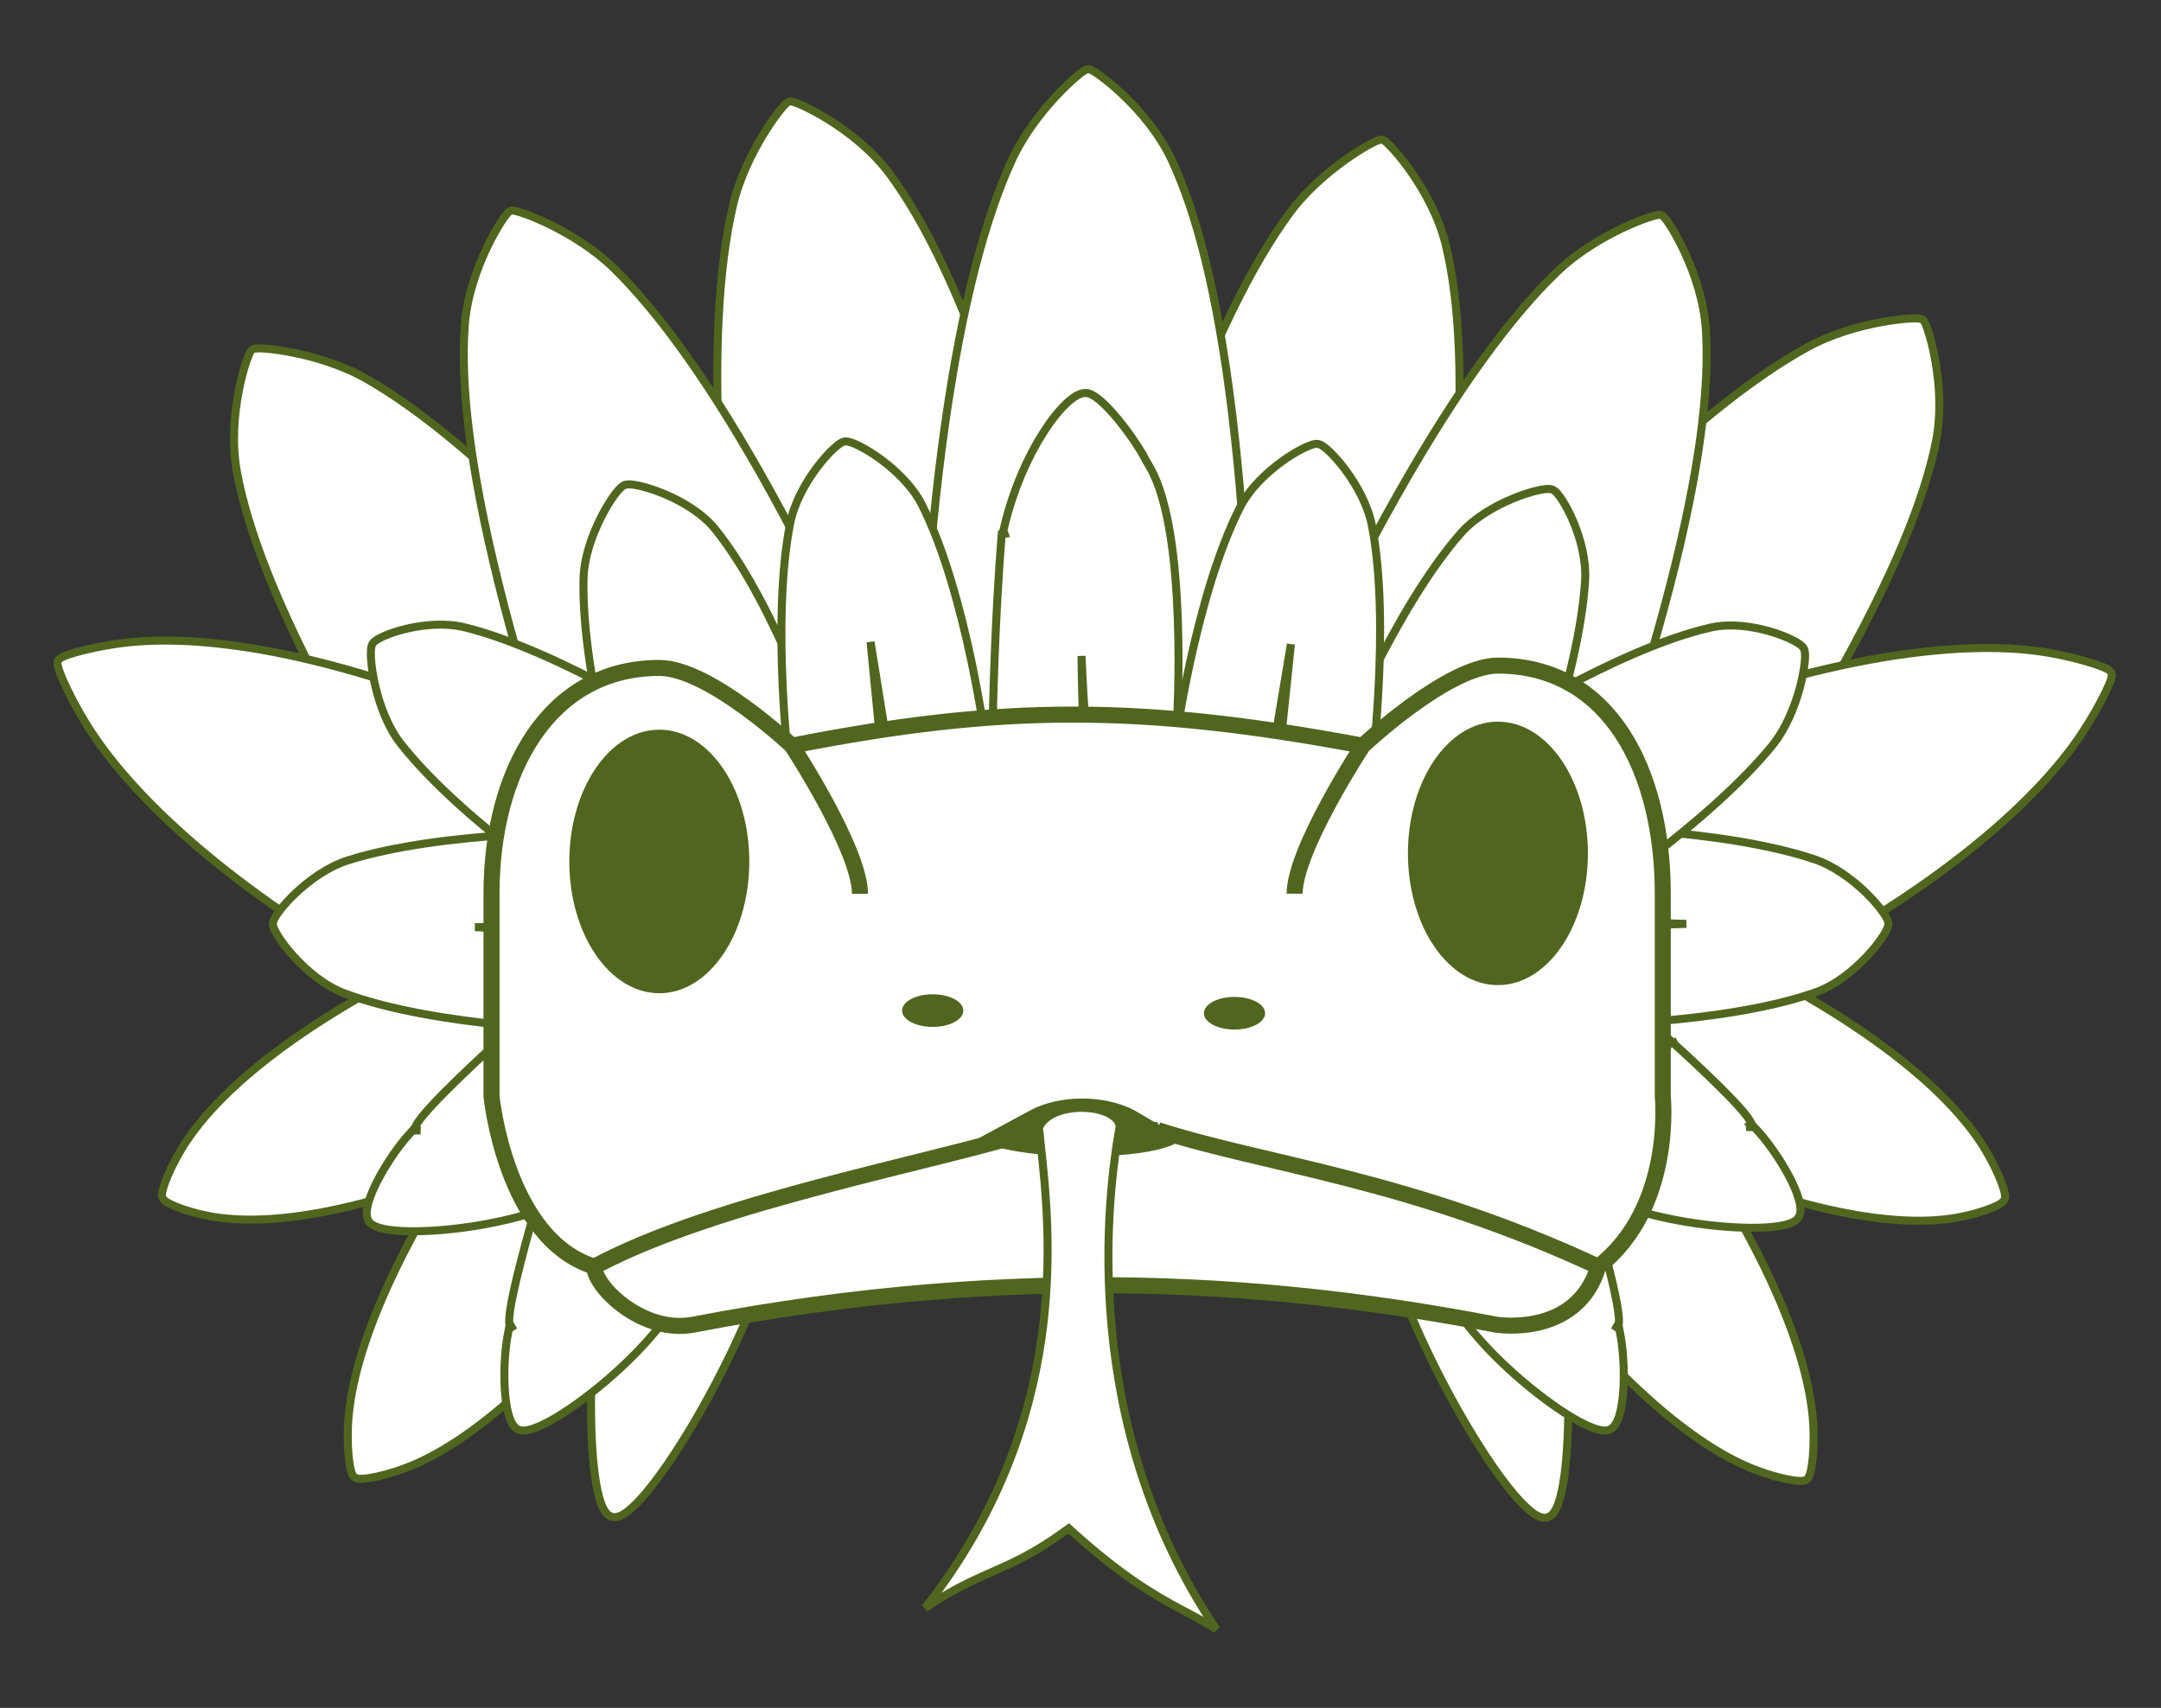
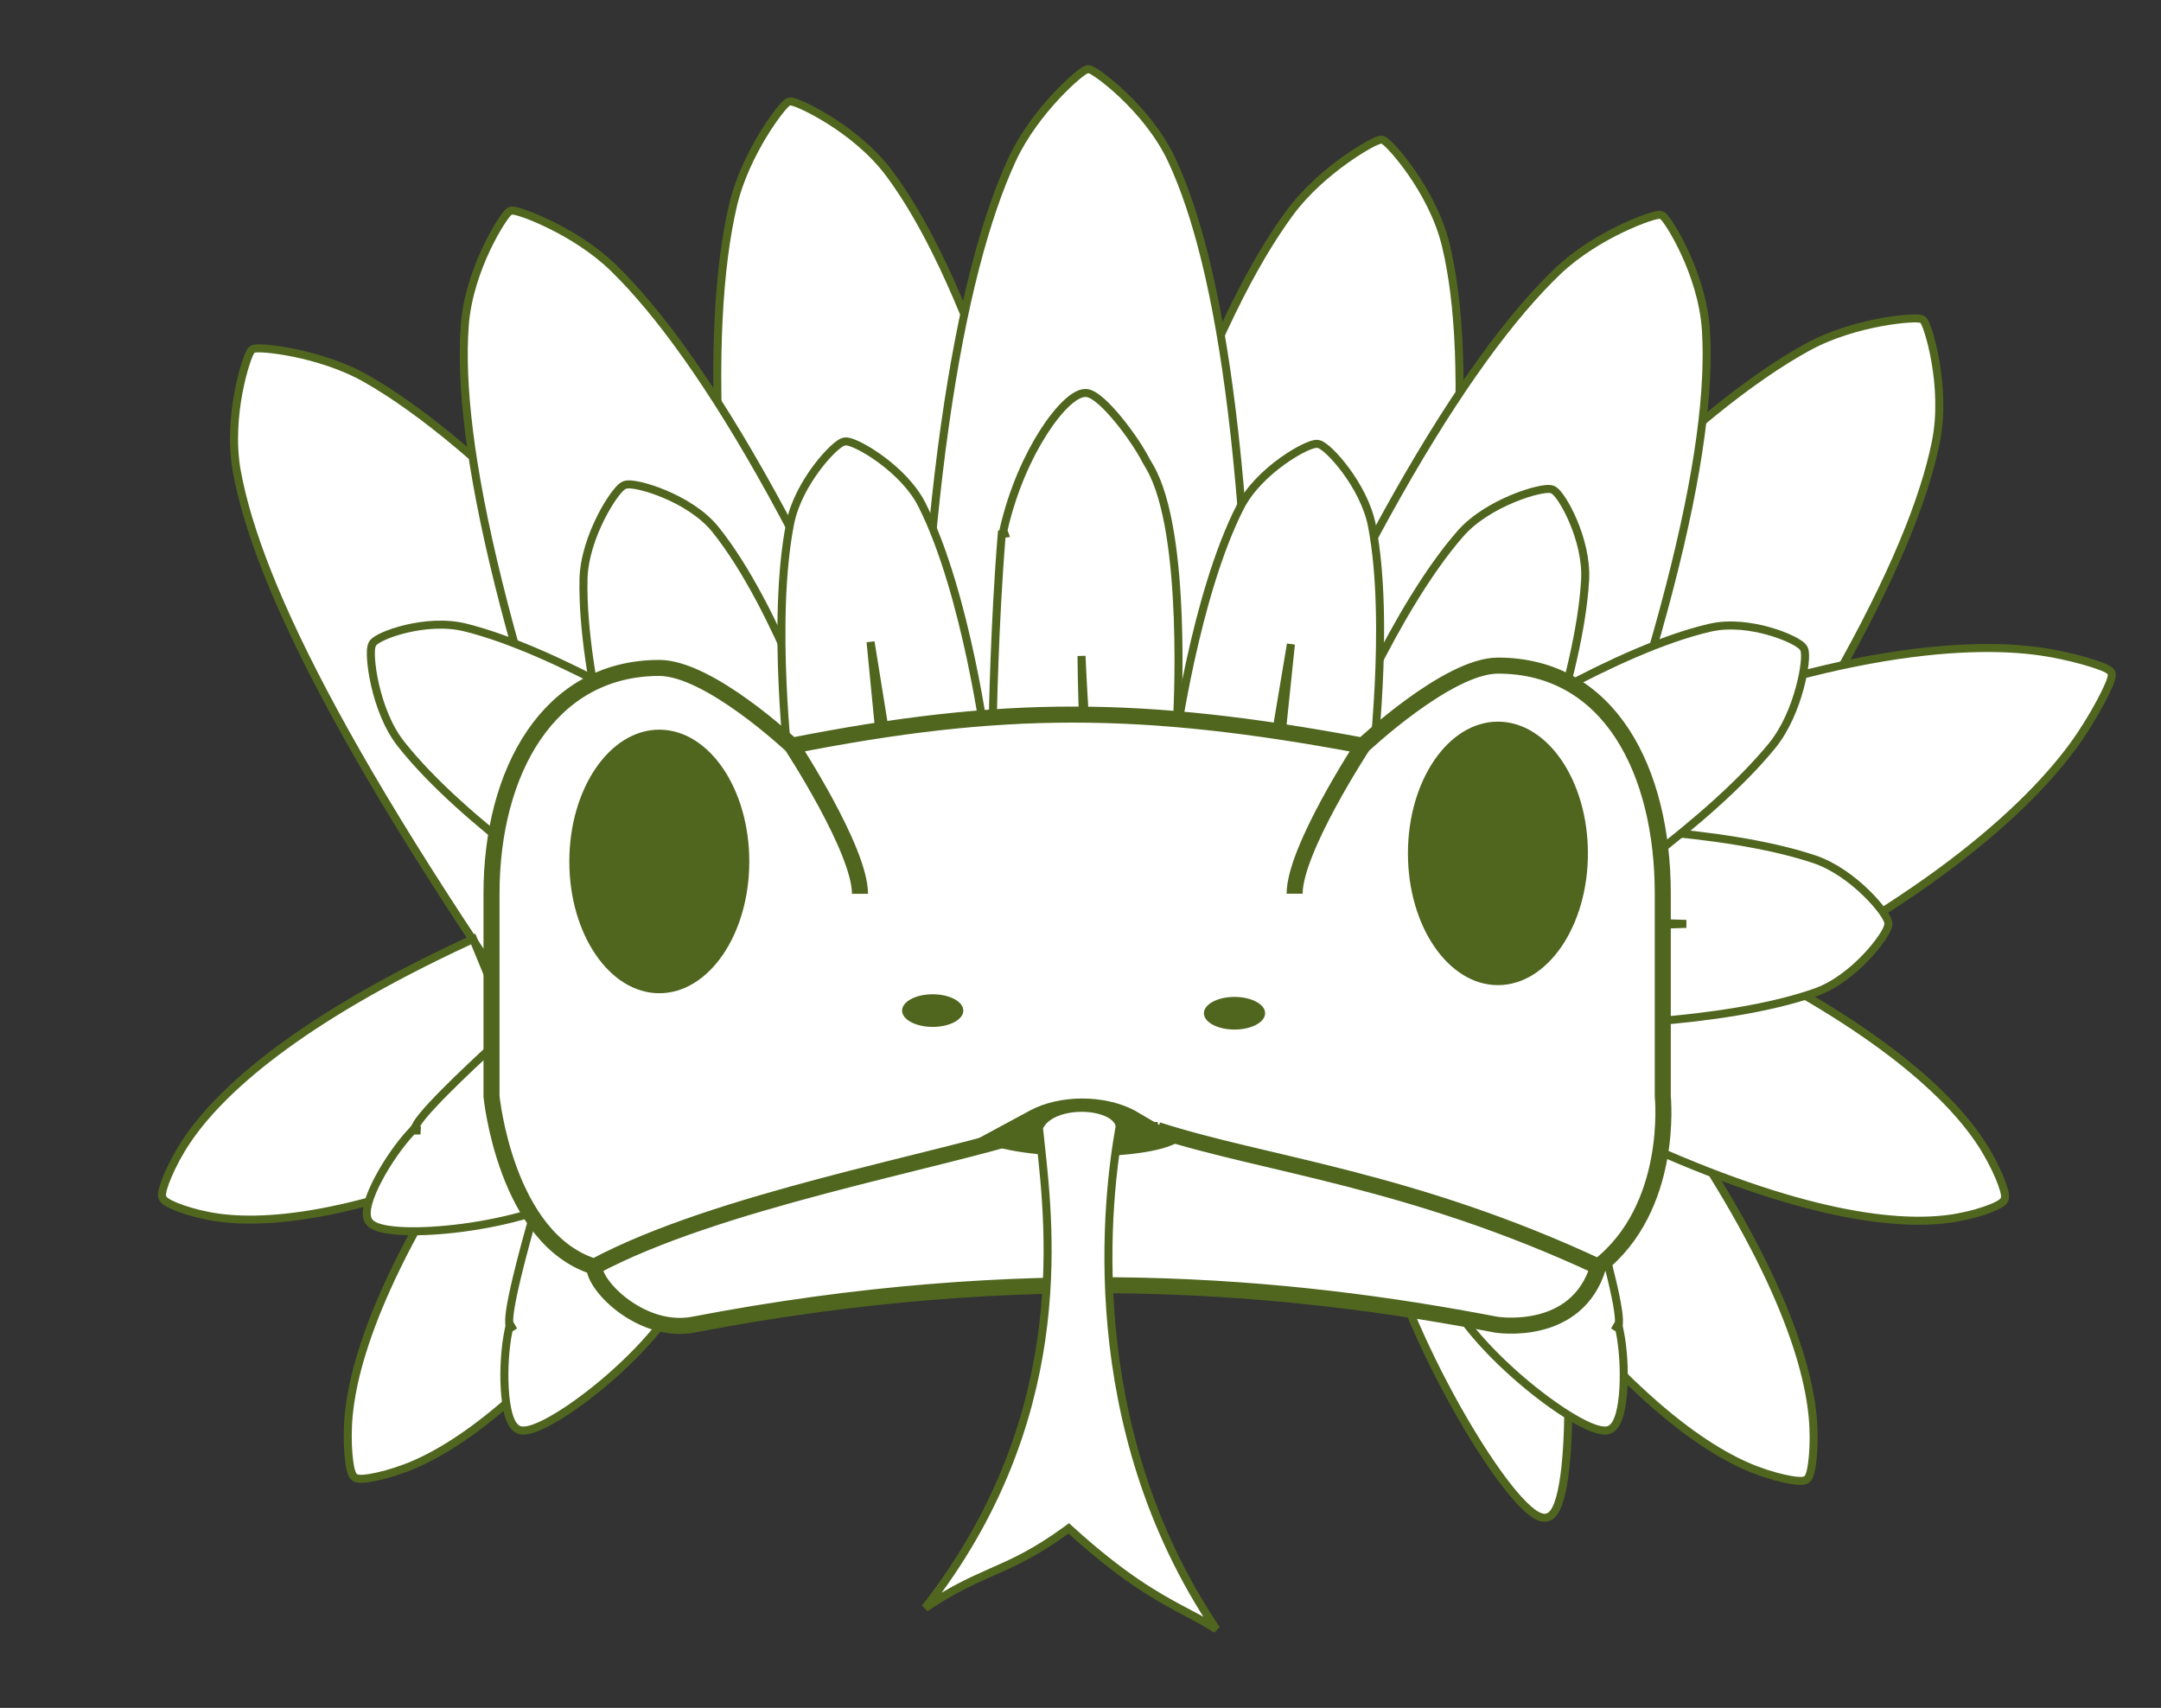
<svg xmlns="http://www.w3.org/2000/svg" width="539" height="426" viewBox="0 0 539 426" fill="none">
  <rect x="0" y="0" width="539" height="426" fill="#333333" stroke="none" />
  <path d="M237.351 230.38L219.584 137.04L239.309 229.973L239.516 230.947L240.492 230.751L278.731 223.054L279.705 222.858L279.509 221.884C258.365 116.833 239.104 66.519 221.866 43.333C217.553 37.533 211.699 32.999 206.827 29.948C204.387 28.419 202.177 27.252 200.504 26.476C199.669 26.089 198.958 25.794 198.412 25.599C198.14 25.503 197.894 25.425 197.685 25.375C197.581 25.349 197.47 25.327 197.361 25.314C197.271 25.303 197.1 25.287 196.911 25.325C196.707 25.366 196.548 25.457 196.466 25.508C196.368 25.569 196.276 25.639 196.194 25.707C196.03 25.843 195.849 26.019 195.658 26.219C195.274 26.623 194.798 27.185 194.258 27.876C193.176 29.262 191.807 31.215 190.376 33.563C187.521 38.252 184.385 44.582 182.835 51.19C175.671 81.736 177.169 141.006 196.795 238.519L196.994 239.506L197.981 239.307L236.571 231.54L237.535 231.346L237.351 230.38Z" fill="white" stroke="#50661F" stroke-width="2" />
  <path d="M185.502 256.468L129.261 179.885L183.87 257.624L184.443 258.439L183.634 259.02L151.954 281.776L151.147 282.356L150.567 281.549C88.051 194.517 64.332 146.145 59.096 117.732C57.786 110.623 58.454 103.249 59.538 97.604C60.081 94.776 60.732 92.362 61.303 90.609C61.588 89.734 61.857 89.012 62.086 88.48C62.2 88.216 62.312 87.982 62.417 87.795C62.469 87.701 62.528 87.605 62.593 87.516C62.646 87.443 62.751 87.307 62.907 87.195C63.077 87.073 63.251 87.019 63.345 86.994C63.456 86.963 63.57 86.944 63.675 86.93C63.887 86.903 64.139 86.89 64.416 86.886C64.972 86.88 65.709 86.914 66.582 86.99C68.334 87.141 70.697 87.469 73.39 88.021C78.768 89.124 85.539 91.139 91.433 94.505C118.677 110.065 161.054 151.53 219.084 232.317L219.671 233.135L218.854 233.722L186.883 256.687L186.084 257.26L185.502 256.468Z" fill="white" stroke="#50661F" stroke-width="2" />
  <path d="M149.206 285.645L148.462 285.087L148.42 285.055L147.666 284.489L128.423 270.034L127.629 269.437L127.049 270.244C97.463 311.366 88.55 337.345 87.007 352.693C86.647 356.268 86.674 359.874 86.909 362.686C87.026 364.09 87.197 365.318 87.405 366.257C87.508 366.724 87.627 367.147 87.764 367.493C87.88 367.787 88.079 368.215 88.437 368.484C88.794 368.752 89.25 368.817 89.558 368.843C89.921 368.873 90.35 368.863 90.817 368.825C91.755 368.748 92.952 368.548 94.298 368.244C96.993 367.634 100.369 366.584 103.6 365.167C117.472 359.085 139.079 342.645 168.665 301.521L169.253 300.704L168.449 300.1L149.206 285.645Z" fill="white" stroke="#50661F" stroke-width="2" />
  <path d="M203.301 247.307L168.164 159.027L201.43 248.015L201.779 248.948L200.85 249.306L164.459 263.348L163.533 263.706L163.175 262.779C124.598 162.805 113.828 110.018 115.919 81.203C116.442 73.993 118.946 67.025 121.417 61.835C122.655 59.235 123.893 57.063 124.887 55.511C125.383 54.736 125.825 54.105 126.181 53.648C126.358 53.42 126.525 53.223 126.674 53.068C126.748 52.99 126.829 52.912 126.914 52.842C126.984 52.785 127.12 52.68 127.299 52.61C127.494 52.535 127.677 52.527 127.773 52.526C127.889 52.525 128.004 52.534 128.109 52.548C128.321 52.575 128.569 52.626 128.837 52.692C129.377 52.826 130.081 53.044 130.908 53.337C132.565 53.926 134.769 54.837 137.236 56.051C142.163 58.473 148.208 62.129 153.064 66.871C175.51 88.791 206.075 139.595 241.884 232.394L242.246 233.333L241.307 233.695L204.582 247.866L203.665 248.22L203.301 247.307Z" fill="white" stroke="#50661F" stroke-width="2" />
-   <path d="M134.807 224.352L109.163 211.383L135.057 223.758L135.955 224.187L136.36 223.277L149.812 193.086L150.217 192.178L149.325 191.74C92.88 163.983 55.084 158.367 33.966 160.046C29.546 160.397 24.928 161.22 21.358 162.075C19.574 162.502 18.033 162.941 16.899 163.339C16.335 163.537 15.849 163.733 15.476 163.921C15.291 164.015 15.11 164.119 14.955 164.233C14.827 164.327 14.597 164.513 14.462 164.806C14.324 165.106 14.333 165.415 14.344 165.579C14.358 165.778 14.397 165.991 14.446 166.2C14.546 166.621 14.713 167.139 14.929 167.72C15.363 168.889 16.029 170.414 16.862 172.127C18.527 175.556 20.888 179.81 23.462 183.599C35.76 201.708 64.073 228.602 120.519 256.359L121.422 256.804L121.832 255.884L135.284 225.693L135.684 224.796L134.807 224.352Z" fill="white" stroke="#50661F" stroke-width="2" />
-   <path d="M174.616 301.829L174.119 301.658L173.687 301.509L173.177 301.333L155.192 295.128L154.253 294.804L153.985 295.76C149.712 311.062 147.666 330.95 147.433 347.259C147.316 355.415 147.653 362.715 148.402 368.128C148.776 370.828 149.258 373.105 149.859 374.798C150.159 375.643 150.504 376.386 150.908 376.973C151.307 377.553 151.824 378.066 152.488 378.295C153.15 378.524 153.835 378.426 154.457 378.2C155.086 377.972 155.747 377.577 156.424 377.07C157.78 376.054 159.337 374.482 161.02 372.492C164.395 368.503 168.39 362.698 172.449 355.902C180.565 342.314 189.009 324.634 193.282 309.332L193.553 308.363L192.602 308.034L174.616 301.829Z" fill="white" stroke="#50661F" stroke-width="2" />
  <path d="M128.302 259.157L127.948 258.297L127.928 258.25L127.568 257.377L118.393 235.125L118.014 234.207L117.113 234.624C74.064 254.559 54.872 272.191 46.584 284.535C44.654 287.41 43.026 290.51 41.934 293.036C41.388 294.297 40.967 295.437 40.708 296.348C40.58 296.801 40.484 297.223 40.438 297.589C40.399 297.904 40.37 298.36 40.533 298.756C40.696 299.152 41.03 299.437 41.274 299.619C41.557 299.831 41.913 300.043 42.314 300.251C43.119 300.668 44.194 301.114 45.437 301.546C47.928 302.412 51.178 303.253 54.479 303.704C68.653 305.644 93.899 302.699 136.948 282.763L137.862 282.34L137.478 281.409L128.302 259.157Z" fill="white" stroke="#50661F" stroke-width="2" />
  <path d="M391.673 284.816L390.928 285.372L390.885 285.404L390.13 285.967L370.834 300.349L370.038 300.943L370.615 301.751C400.056 342.983 421.606 359.505 435.46 365.641C438.687 367.07 442.06 368.133 444.754 368.753C446.1 369.062 447.297 369.267 448.237 369.347C448.704 369.387 449.133 369.399 449.498 369.37C449.807 369.346 450.267 369.281 450.626 369.014C450.983 368.747 451.182 368.323 451.299 368.03C451.437 367.686 451.557 367.265 451.662 366.799C451.873 365.862 452.048 364.635 452.171 363.232C452.415 360.423 452.455 356.818 452.108 353.242C450.619 337.894 441.801 311.884 412.36 270.652L411.775 269.833L410.968 270.435L391.673 284.816Z" fill="white" stroke="#50661F" stroke-width="2" />
  <path d="M353.873 246.736L411.52 171.206L355.483 247.922L354.896 248.726L355.694 249.322L386.948 272.66L387.744 273.254L388.338 272.458C452.452 186.596 477.062 138.671 482.822 110.36C484.263 103.276 483.731 95.891 482.752 90.227C482.261 87.389 481.655 84.964 481.116 83.201C480.848 82.321 480.592 81.594 480.372 81.058C480.263 80.791 480.156 80.556 480.055 80.366C480.004 80.272 479.947 80.174 479.884 80.085C479.832 80.01 479.73 79.872 479.576 79.757C479.408 79.632 479.235 79.575 479.142 79.548C479.031 79.516 478.918 79.494 478.812 79.478C478.601 79.447 478.349 79.429 478.073 79.421C477.517 79.405 476.78 79.424 475.905 79.484C474.15 79.604 471.782 79.887 469.079 80.39C463.682 81.393 456.874 83.283 450.92 86.539C423.392 101.593 380.256 142.268 320.743 221.968L320.141 222.775L320.948 223.377L352.489 246.929L353.276 247.517L353.873 246.736Z" fill="white" stroke="#50661F" stroke-width="2" />
  <path d="M301.408 239.331L321.733 146.514L303.369 239.725L303.176 240.703L304.152 240.905L342.34 248.848L343.313 249.05L343.515 248.077C365.335 143.164 367.384 89.328 360.639 61.235C358.952 54.207 355.349 47.738 352.067 43.019C350.424 40.654 348.849 38.713 347.616 37.342C347.001 36.658 346.462 36.107 346.036 35.714C345.824 35.519 345.628 35.351 345.456 35.222C345.37 35.158 345.277 35.093 345.182 35.038C345.103 34.993 344.953 34.911 344.764 34.872C344.56 34.83 344.378 34.851 344.283 34.866C344.169 34.883 344.057 34.912 343.955 34.942C343.75 35.003 343.514 35.093 343.26 35.203C342.749 35.423 342.09 35.752 341.322 36.176C339.783 37.026 337.756 38.284 335.518 39.881C331.051 43.072 325.68 47.661 321.659 53.129C303.073 78.406 281.169 133.501 260.915 230.885L260.71 231.871L261.696 232.076L300.235 240.091L301.198 240.291L301.408 239.331Z" fill="white" stroke="#50661F" stroke-width="2" />
  <path d="M365.441 301.471L364.944 301.642L364.512 301.79L364.002 301.966L346.009 308.149L345.069 308.472L345.335 309.429C349.592 324.736 358.017 342.426 366.119 356.024C370.17 362.825 374.16 368.635 377.531 372.629C379.212 374.621 380.769 376.196 382.125 377.215C382.803 377.724 383.465 378.12 384.096 378.35C384.721 378.578 385.408 378.676 386.072 378.448C386.735 378.22 387.25 377.709 387.648 377.132C388.051 376.548 388.395 375.808 388.696 374.964C389.298 373.274 389.783 370.999 390.16 368.3C390.915 362.889 391.26 355.59 391.152 347.434C390.937 331.126 388.913 311.237 384.656 295.93L384.387 294.96L383.435 295.288L365.441 301.471Z" fill="white" stroke="#50661F" stroke-width="2" />
  <path d="M403.916 221.797L430.376 210.443L404.17 222.392L403.263 222.806L403.634 223.73L415.963 254.446L416.333 255.368L417.241 254.966C474.678 229.551 503.971 203.844 516.933 186.253C519.647 182.571 522.158 178.419 523.946 175.063C524.84 173.385 525.562 171.89 526.04 170.739C526.278 170.166 526.465 169.656 526.582 169.239C526.639 169.032 526.687 168.822 526.71 168.624C526.729 168.461 526.752 168.158 526.636 167.857C526.517 167.55 526.293 167.35 526.17 167.25C526.019 167.127 525.843 167.015 525.662 166.913C525.298 166.709 524.82 166.492 524.265 166.271C523.147 165.826 521.623 165.325 519.855 164.826C516.315 163.827 511.726 162.818 507.323 162.285C486.283 159.742 448.303 163.8 390.865 189.215L389.944 189.622L390.319 190.556L402.648 221.272L403.014 222.184L403.916 221.797Z" fill="white" stroke="#50661F" stroke-width="2" />
  <path d="M336.398 247.579L372.448 159.667L338.262 248.306L337.903 249.235L338.829 249.603L375.072 264.022L375.995 264.389L376.362 263.466C415.973 163.898 427.29 111.225 425.498 82.389C425.05 75.175 422.618 68.181 420.201 62.966C418.99 60.353 417.775 58.169 416.797 56.606C416.309 55.825 415.873 55.19 415.522 54.729C415.347 54.5 415.183 54.301 415.035 54.144C414.962 54.066 414.881 53.987 414.797 53.916C414.728 53.858 414.593 53.752 414.414 53.681C414.22 53.603 414.038 53.593 413.941 53.591C413.826 53.589 413.711 53.597 413.605 53.609C413.393 53.634 413.145 53.682 412.876 53.746C412.334 53.875 411.628 54.085 410.799 54.37C409.136 54.941 406.922 55.83 404.442 57.017C399.491 59.388 393.408 62.981 388.504 67.673C365.831 89.36 334.741 139.844 297.973 232.267L297.601 233.202L298.536 233.574L335.112 248.125L336.026 248.488L336.398 247.579Z" fill="white" stroke="#50661F" stroke-width="2" />
  <path d="M413.169 257.22L412.81 258.077L412.789 258.125L412.425 258.995L403.114 281.181L402.73 282.096L403.628 282.52C446.56 302.752 471.792 305.875 485.982 304.033C489.288 303.605 492.545 302.787 495.042 301.938C496.289 301.514 497.367 301.075 498.176 300.663C498.578 300.458 498.937 300.248 499.222 300.037C499.469 299.856 499.806 299.571 499.972 299.175C500.138 298.781 500.111 298.327 500.074 298.013C500.03 297.649 499.937 297.227 499.812 296.774C499.559 295.862 499.145 294.721 498.607 293.457C497.53 290.924 495.922 287.815 494.009 284.928C485.797 272.531 466.712 254.768 423.78 234.535L422.869 234.106L422.479 235.035L413.169 257.22Z" fill="white" stroke="#50661F" stroke-width="2" />
  <path d="M269.795 226.264L271.175 131.259L271.795 226.259L271.801 227.255L272.797 227.259L311.803 227.415L312.796 227.419L312.8 226.426C313.229 119.269 304.487 66.108 292.267 39.928C289.21 33.378 284.388 27.759 280.23 23.79C278.147 21.801 276.217 20.213 274.735 19.116C273.995 18.569 273.358 18.137 272.862 17.837C272.615 17.688 272.389 17.562 272.195 17.47C272.098 17.425 271.994 17.38 271.89 17.345C271.804 17.317 271.64 17.267 271.448 17.266C271.239 17.265 271.065 17.322 270.974 17.356C270.866 17.396 270.762 17.446 270.668 17.496C270.48 17.597 270.267 17.732 270.04 17.89C269.583 18.208 269.003 18.662 268.335 19.231C266.996 20.371 265.262 22.008 263.388 24.021C259.647 28.039 255.302 33.609 252.454 39.769C239.29 68.249 228.829 126.608 228.431 226.075L228.427 227.082L229.433 227.086L268.797 227.243L269.78 227.247L269.795 226.264Z" fill="white" stroke="#50661F" stroke-width="2" />
  <path d="M127.818 332.093C127.272 331.253 127.272 331.252 127.273 331.252L127.273 331.252L127.275 331.251L127.281 331.247L127.305 331.231L127.4 331.17C127.483 331.116 127.604 331.038 127.759 330.938C127.939 330.822 128.165 330.677 128.429 330.509L127.07 331.187L127.009 329.636C126.956 328.268 127.334 325.909 127.88 323.259C128.434 320.567 129.19 317.45 129.948 314.497C130.707 311.541 131.472 308.741 132.047 306.68C132.334 305.65 132.575 304.803 132.743 304.215C132.827 303.92 132.893 303.69 132.938 303.533L132.99 303.355L133.004 303.309L133.007 303.297L133.008 303.294L133.008 303.293C133.008 303.293 133.008 303.293 133.966 303.577L133.008 303.293L133.353 302.11L134.436 302.695L150.868 311.568L151.707 312.021L151.299 312.882L149.185 317.354L151.551 313.057L152.027 312.194L152.895 312.662L169.327 321.536L170.193 322.003L169.745 322.879C165.543 331.075 156.694 340.073 148.416 346.698C144.266 350.02 140.216 352.78 136.906 354.568C135.254 355.459 133.753 356.128 132.496 356.495C131.867 356.679 131.269 356.797 130.724 356.818C130.187 356.84 129.628 356.771 129.14 356.508C128.508 356.166 128.038 355.58 127.681 354.938C127.319 354.286 127.027 353.492 126.789 352.617C126.314 350.865 126.023 348.654 125.889 346.286C125.62 341.548 125.969 336.003 126.842 331.882L126.928 331.477L127.272 331.253L127.818 332.093Z" fill="white" stroke="#50661F" stroke-width="2" />
  <path d="M103.342 282.984C103.322 281.986 103.322 281.986 103.322 281.986L103.322 281.986L103.324 281.986L103.332 281.986L103.361 281.985L103.475 281.984C103.574 281.982 103.719 281.98 103.904 281.978C104.159 281.975 104.491 281.972 104.883 281.97C104.859 281.968 104.837 281.965 104.817 281.963L104.723 281.954L104.699 281.951L104.693 281.951L104.692 281.951L104.692 281.951L103.179 281.802L103.909 280.476C104.568 279.279 106.11 277.467 107.945 275.499C109.81 273.498 112.067 271.243 114.242 269.129C116.419 267.014 118.521 265.034 120.079 263.584C120.857 262.858 121.5 262.265 121.949 261.852C122.173 261.646 122.349 261.485 122.468 261.376L122.605 261.251L122.64 261.219L122.649 261.211L122.652 261.208L122.652 261.208C122.652 261.208 122.653 261.208 123.329 261.945L122.653 261.208L123.566 260.376L124.193 261.442L133.823 277.809L134.306 278.63L133.508 279.149L128.931 282.124L133.652 279.463L134.511 278.979L135.011 279.828L144.642 296.196L145.141 297.044L144.299 297.553C136.446 302.299 124.167 305.239 113.605 306.46C108.309 307.072 103.389 307.259 99.609 307.012C97.722 306.889 96.082 306.656 94.807 306.296C94.169 306.116 93.593 305.897 93.113 305.625C92.639 305.356 92.198 305.002 91.916 304.524C91.551 303.903 91.446 303.158 91.469 302.421C91.491 301.672 91.647 300.84 91.892 299.966C92.383 298.217 93.269 296.175 94.373 294.082C96.579 289.895 99.734 285.35 102.611 282.299L102.9 281.993L103.322 281.986L103.342 282.984Z" fill="white" stroke="#50661F" stroke-width="2" />
-   <path d="M148.297 208.556C148.321 207.557 148.321 207.557 148.32 207.556L148.319 207.556L148.313 207.556L148.292 207.556L148.208 207.556C148.135 207.555 148.026 207.554 147.883 207.554C147.598 207.553 147.177 207.552 146.634 207.554C145.548 207.557 143.971 207.57 142.007 207.61C138.08 207.688 132.599 207.87 126.386 208.283C113.982 209.11 98.574 210.866 86.777 214.606C81.806 216.182 77.183 219.54 73.821 222.698C72.133 224.283 70.739 225.839 69.757 227.133C69.268 227.778 68.868 228.374 68.585 228.886C68.444 229.142 68.323 229.393 68.235 229.629C68.152 229.852 68.074 230.124 68.07 230.406C68.064 230.903 68.279 231.474 68.515 231.979C68.774 232.533 69.145 233.181 69.606 233.888C70.529 235.305 71.849 237.017 73.459 238.767C76.666 242.252 81.117 245.989 85.99 247.794C97.682 252.127 113.113 254.435 125.564 255.664C131.801 256.28 137.312 256.626 141.264 256.819C143.24 256.916 144.827 256.974 145.921 257.008C146.469 257.025 146.892 257.036 147.18 257.042C147.324 257.046 147.434 257.048 147.508 257.049L147.592 257.051L147.614 257.051L147.619 257.051L147.621 257.051C147.621 257.051 147.621 257.051 147.651 256.052L147.621 257.051L148.637 257.068L148.651 256.052L148.955 233.695L148.968 232.742L148.017 232.696L118.468 231.251L148.008 230.842L148.994 230.828L149.007 229.842L149.297 208.557L149.31 207.567L148.321 207.557L148.297 208.556Z" fill="white" stroke="#50661F" stroke-width="2" />
  <path d="M171.009 183.658C171.493 182.784 171.493 182.784 171.493 182.783L171.491 182.782L171.487 182.779L171.469 182.768L171.398 182.723C171.336 182.684 171.244 182.626 171.124 182.55C170.882 182.398 170.526 182.175 170.065 181.89C169.142 181.319 167.8 180.497 166.118 179.494C162.753 177.488 158.024 174.753 152.566 171.837C141.67 166.014 127.796 159.429 116.061 156.512C111.116 155.282 105.639 155.818 101.323 156.842C99.158 157.355 97.254 157.999 95.821 158.627C95.106 158.941 94.491 159.258 94.013 159.563C93.775 159.716 93.556 159.874 93.372 160.037C93.198 160.191 93.005 160.391 92.872 160.638C92.635 161.076 92.552 161.696 92.518 162.269C92.481 162.897 92.494 163.668 92.556 164.538C92.68 166.282 93.004 168.498 93.557 170.902C94.657 175.687 96.694 181.353 99.985 185.529C107.883 195.55 119.89 205.752 129.871 213.421C134.871 217.263 139.381 220.483 142.641 222.743C144.271 223.873 145.589 224.763 146.501 225.371C146.957 225.675 147.311 225.909 147.552 226.067C147.672 226.146 147.764 226.206 147.826 226.246L147.897 226.292L147.915 226.304L147.919 226.307L147.921 226.308C147.921 226.308 147.921 226.308 148.411 225.437L147.921 226.308L148.775 226.86L149.258 225.966L159.895 206.299L160.349 205.462L159.564 204.918L135.191 188.021L160.417 203.269L161.259 203.778L161.728 202.91L171.856 184.186L172.327 183.316L171.493 182.784L171.009 183.658Z" fill="white" stroke="#50661F" stroke-width="2" />
  <path d="M157.535 205.784C156.599 206.136 156.599 206.136 156.599 206.136L156.598 206.134L156.596 206.129L156.59 206.108L156.565 206.028C156.542 205.958 156.51 205.853 156.467 205.716C156.382 205.442 156.257 205.037 156.099 204.514C155.782 203.468 155.331 201.947 154.792 200.044C153.713 196.238 152.281 190.903 150.866 184.781C148.04 172.56 145.262 157.121 145.54 144.457C145.657 139.117 147.666 133.493 149.841 129.156C150.933 126.979 152.083 125.095 153.089 123.7C153.592 123.004 154.069 122.415 154.496 121.967C154.885 121.56 155.35 121.14 155.825 120.967C156.295 120.795 156.91 120.799 157.488 120.85C158.114 120.904 158.87 121.033 159.713 121.228C161.403 121.617 163.507 122.286 165.735 123.221C170.171 125.081 175.231 128.05 178.481 132.107C186.275 141.837 193.137 155.874 198.038 167.419C200.494 173.203 202.465 178.383 203.823 182.117C204.502 183.984 205.028 185.491 205.384 186.531C205.563 187.052 205.699 187.456 205.79 187.73C205.836 187.867 205.87 187.972 205.894 188.043L205.92 188.124L205.927 188.144L205.929 188.15L205.929 188.151C205.929 188.152 205.929 188.152 204.995 188.51L205.929 188.152L206.244 189.119L205.288 189.467L182.948 197.598L182.055 197.923L181.731 197.032L170.925 167.325L179.749 197.715L180.024 198.662L179.098 198.999L157.828 206.741L156.899 207.079L156.599 206.136L157.535 205.784Z" fill="white" stroke="#50661F" stroke-width="2" />
  <path d="M197.89 192.329C196.899 192.467 196.899 192.466 196.899 192.466L196.899 192.465L196.898 192.459L196.895 192.438L196.886 192.355C196.877 192.282 196.864 192.174 196.848 192.032C196.815 191.748 196.768 191.33 196.709 190.79C196.593 189.71 196.431 188.142 196.253 186.185C195.896 182.273 195.47 176.806 195.193 170.583C194.64 158.161 194.679 142.649 197.089 130.499C198.104 125.379 200.93 120.404 203.695 116.704C205.082 114.847 206.474 113.286 207.651 112.163C208.238 111.603 208.785 111.139 209.263 110.799C209.502 110.63 209.737 110.481 209.962 110.367C210.175 110.259 210.436 110.151 210.715 110.115C211.209 110.052 211.8 110.201 212.328 110.379C212.907 110.574 213.592 110.869 214.345 111.246C215.855 112.003 217.702 113.121 219.62 114.523C223.437 117.315 227.642 121.315 229.975 125.953C235.574 137.083 239.576 152.158 242.175 164.394C243.477 170.523 244.432 175.961 245.061 179.867C245.375 181.82 245.609 183.391 245.764 184.475C245.841 185.017 245.899 185.437 245.937 185.722C245.957 185.864 245.971 185.973 245.981 186.047L245.992 186.13L245.994 186.151L245.995 186.157L245.995 186.159C245.995 186.159 245.995 186.159 245.005 186.302L245.995 186.159L246.124 187.167L245.116 187.296L222.938 190.133L221.993 190.254L221.842 189.314L217.135 160.109L219.999 189.515L220.094 190.497L219.116 190.622L198.001 193.323L197.019 193.449L196.899 192.467L197.89 192.329Z" fill="white" stroke="#50661F" stroke-width="2" />
  <path d="M402.986 332.093C403.532 331.252 403.531 331.252 403.531 331.252L403.531 331.252L403.529 331.251L403.523 331.247L403.498 331.231L403.404 331.169C403.321 331.116 403.2 331.037 403.045 330.938C402.865 330.822 402.639 330.677 402.375 330.509L403.734 331.187L403.795 329.636C403.848 328.268 403.47 325.909 402.924 323.259C402.37 320.567 401.614 317.449 400.856 314.496C400.097 311.541 399.332 308.741 398.757 306.68C398.47 305.649 398.23 304.803 398.061 304.214C397.977 303.92 397.911 303.69 397.866 303.533L397.814 303.354L397.801 303.308L397.797 303.296L397.796 303.293L397.796 303.293C397.796 303.292 397.796 303.292 396.838 303.577L397.796 303.292L397.452 302.109L396.368 302.694L379.936 311.567L379.098 312.02L379.505 312.882L381.619 317.353L379.253 313.057L378.777 312.193L377.909 312.662L361.477 321.535L360.611 322.003L361.059 322.878C365.261 331.075 374.11 340.072 382.388 346.697C386.538 350.019 390.587 352.779 393.898 354.567C395.549 355.459 397.05 356.127 398.308 356.495C398.936 356.679 399.535 356.796 400.08 356.818C400.617 356.84 401.175 356.771 401.663 356.507C402.296 356.166 402.766 355.579 403.122 354.938C403.485 354.286 403.777 353.492 404.014 352.616C404.49 350.865 404.781 348.654 404.915 346.285C405.183 341.548 404.835 336.002 403.962 331.881L403.876 331.477L403.532 331.252L402.986 332.093Z" fill="white" stroke="#50661F" stroke-width="2" />
-   <path d="M437.086 282.117C437.101 281.119 437.101 281.119 437.1 281.119L437.1 281.119L437.098 281.119L437.09 281.119L437.061 281.119L436.948 281.117C436.849 281.117 436.704 281.115 436.518 281.114C436.263 281.113 435.931 281.112 435.539 281.112C435.563 281.109 435.585 281.107 435.605 281.105L435.7 281.095L435.723 281.092L435.729 281.092L435.73 281.091L435.731 281.091L437.242 280.934L436.505 279.612C435.84 278.419 434.288 276.616 432.442 274.658C430.566 272.668 428.296 270.426 426.109 268.325C423.92 266.222 421.807 264.254 420.242 262.812C419.459 262.091 418.813 261.502 418.362 261.092C418.137 260.887 417.96 260.727 417.84 260.618L417.703 260.494L417.667 260.462L417.658 260.454L417.656 260.452L417.655 260.451C417.655 260.451 417.655 260.451 416.983 261.193L417.655 260.451L416.737 259.625L416.116 260.694L406.576 277.116L406.098 277.94L406.899 278.454L411.495 281.404L406.756 278.769L405.895 278.289L405.4 279.142L395.86 295.564L395.366 296.415L396.211 296.919C404.089 301.621 416.385 304.49 426.953 305.651C432.252 306.233 437.174 306.392 440.953 306.124C442.838 305.99 444.477 305.747 445.751 305.38C446.387 305.197 446.963 304.974 447.441 304.699C447.913 304.428 448.353 304.071 448.631 303.592C448.993 302.968 449.093 302.223 449.067 301.486C449.041 300.738 448.88 299.906 448.63 299.033C448.13 297.287 447.232 295.25 446.117 293.164C443.888 288.99 440.707 284.462 437.813 281.428L437.523 281.124L437.101 281.119L437.086 282.117Z" fill="white" stroke="#50661F" stroke-width="2" />
  <path d="M391.078 207.264C391.067 206.264 391.067 206.264 391.068 206.264L391.069 206.264L391.075 206.264L391.096 206.264L391.18 206.264C391.253 206.265 391.362 206.266 391.505 206.268C391.79 206.271 392.211 206.278 392.754 206.288C393.84 206.309 395.416 206.348 397.38 206.42C401.306 206.562 406.783 206.833 412.99 207.348C425.382 208.376 440.764 210.383 452.51 214.315C457.459 215.972 462.036 219.406 465.355 222.618C467.021 224.23 468.393 225.809 469.357 227.118C469.838 227.772 470.23 228.374 470.505 228.891C470.643 229.149 470.761 229.401 470.845 229.639C470.926 229.864 471 230.137 471 230.418C471 230.915 470.777 231.483 470.533 231.984C470.267 232.533 469.887 233.175 469.417 233.875C468.475 235.277 467.132 236.967 465.498 238.691C462.244 242.123 457.742 245.787 452.846 247.513C441.096 251.654 425.635 253.71 413.168 254.736C406.923 255.25 401.408 255.506 397.454 255.635C395.476 255.699 393.889 255.731 392.794 255.747C392.247 255.755 391.823 255.759 391.535 255.761C391.391 255.762 391.281 255.763 391.207 255.763L391.123 255.763L391.102 255.763L391.096 255.763L391.094 255.763C391.094 255.763 391.094 255.763 391.078 254.763L391.094 255.763L390.078 255.763V254.747V232.388V231.436L391.029 231.405L420.596 230.442L391.064 229.551L390.078 229.521V228.535V207.248V206.258L391.067 206.264L391.078 207.264Z" fill="white" stroke="#50661F" stroke-width="2" />
  <path d="M393.793 225.48C394.26 226.365 394.261 226.365 394.261 226.365L394.262 226.364L394.267 226.361L394.285 226.349L394.354 226.303C394.416 226.263 394.507 226.203 394.626 226.124C394.864 225.966 395.214 225.732 395.666 225.428C396.568 224.82 397.873 223.931 399.489 222.803C402.719 220.548 407.191 217.337 412.16 213.516C422.079 205.889 434.046 195.777 442.041 185.946C445.411 181.803 447.621 176.3 448.881 171.673C449.513 169.352 449.915 167.218 450.102 165.543C450.195 164.708 450.237 163.966 450.223 163.361C450.216 163.059 450.195 162.774 450.153 162.519C450.113 162.278 450.046 161.997 449.912 161.75C449.675 161.312 449.218 160.934 448.775 160.625C448.29 160.287 447.665 159.928 446.938 159.568C445.48 158.846 443.547 158.088 441.354 157.459C436.987 156.205 431.463 155.425 426.529 156.564C414.689 159.297 400.723 165.877 389.763 171.739C384.273 174.676 379.518 177.442 376.135 179.475C374.444 180.491 373.095 181.324 372.168 181.904C371.704 182.194 371.346 182.42 371.103 182.575C370.982 182.652 370.89 182.711 370.827 182.751L370.756 182.797L370.738 182.808L370.733 182.811L370.732 182.812C370.732 182.812 370.732 182.813 371.194 183.701L370.732 182.813L369.878 183.364L370.362 184.258L381 203.924L381.453 204.762L382.267 204.273L407.561 189.077L383.178 205.884L382.364 206.446L382.833 207.313L392.961 226.037L393.432 226.907L394.26 226.365L393.793 225.48Z" fill="white" stroke="#50661F" stroke-width="2" />
  <path d="M378.93 204.093C379.866 204.444 379.866 204.444 379.866 204.444L379.866 204.442L379.868 204.437L379.876 204.417L379.907 204.34C379.934 204.271 379.974 204.17 380.026 204.037C380.129 203.772 380.282 203.38 380.475 202.873C380.863 201.858 381.418 200.384 382.088 198.54C383.428 194.852 385.229 189.683 387.075 183.753C390.759 171.916 394.647 156.971 395.36 144.74C395.661 139.586 394.152 134.169 392.379 129.994C391.49 127.899 390.521 126.087 389.652 124.745C389.219 124.076 388.8 123.507 388.418 123.075C388.227 122.858 388.034 122.663 387.842 122.504C387.661 122.352 387.432 122.19 387.168 122.094C386.701 121.924 386.084 121.936 385.521 121.99C384.905 122.05 384.159 122.182 383.326 122.379C381.655 122.772 379.562 123.439 377.329 124.364C372.882 126.207 367.75 129.126 364.291 133.074C355.989 142.549 348.254 156.176 342.611 167.381C339.785 172.993 337.474 178.017 335.869 181.639C335.066 183.45 334.44 184.91 334.014 185.919C333.801 186.424 333.638 186.816 333.528 187.081C333.473 187.214 333.432 187.316 333.404 187.385L333.372 187.463L333.364 187.483L333.362 187.488L333.361 187.489C333.361 187.49 333.361 187.49 334.295 187.847L333.361 187.49L332.979 188.432L333.934 188.779L354.945 196.426L355.84 196.752L356.226 195.881L368.228 168.805L357.981 196.483L357.639 197.407L358.566 197.744L378.57 205.025L379.499 205.364L379.866 204.444L378.93 204.093Z" fill="white" stroke="#50661F" stroke-width="2" />
  <path d="M341.026 193.015C342.016 193.158 342.016 193.158 342.016 193.157L342.017 193.156L342.017 193.15L342.02 193.129L342.03 193.046C342.039 192.973 342.053 192.865 342.07 192.723C342.105 192.44 342.154 192.022 342.216 191.483C342.34 190.403 342.511 188.836 342.701 186.881C343.082 182.971 343.542 177.506 343.857 171.286C344.486 158.867 344.543 143.354 342.208 131.19C341.224 126.065 338.43 121.072 335.688 117.355C334.312 115.49 332.929 113.919 331.76 112.789C331.176 112.226 330.632 111.758 330.156 111.416C329.918 111.245 329.684 111.095 329.46 110.979C329.247 110.87 328.987 110.76 328.708 110.723C328.215 110.657 327.623 110.802 327.093 110.977C326.514 111.168 325.827 111.459 325.071 111.832C323.557 112.579 321.702 113.685 319.777 115.076C315.942 117.844 311.712 121.818 309.351 126.442C303.683 137.537 299.589 152.587 296.914 164.806C295.574 170.927 294.586 176.359 293.933 180.261C293.606 182.213 293.363 183.782 293.202 184.865C293.121 185.406 293.061 185.826 293.02 186.111C293 186.253 292.985 186.362 292.975 186.435L292.964 186.519L292.961 186.54L292.96 186.546L292.96 186.547C292.96 186.548 292.96 186.548 293.949 186.697L292.96 186.548L292.824 187.555L293.832 187.69L315.992 190.664L316.936 190.791L317.094 189.852L321.98 160.676L318.935 190.064L318.834 191.045L319.811 191.176L340.909 194.008L341.89 194.139L342.016 193.158L341.026 193.015Z" fill="white" stroke="#50661F" stroke-width="2" />
  <path d="M270.632 179.373C270.632 179.373 270.632 179.374 271.629 179.317L270.632 179.374L270.7 180.313L271.641 180.317L292.598 180.401L293.53 180.405L293.584 179.476L292.586 179.401C293.584 179.476 293.584 179.475 293.584 179.475L293.584 179.473L293.585 179.466L293.586 179.44L293.592 179.338C293.594 179.306 293.596 179.268 293.598 179.224C293.602 179.147 293.607 179.054 293.613 178.943C293.631 178.597 293.655 178.087 293.683 177.434C293.739 176.128 293.809 174.245 293.863 171.936C293.97 167.32 294.015 160.993 293.763 154.159C293.512 147.328 292.964 139.972 291.882 133.299C290.804 126.652 289.181 120.579 286.723 116.386L285.879 114.948C284.373 111.995 281.718 108.071 279.029 104.783C277.556 102.982 276.046 101.339 274.68 100.136C273.998 99.535 273.329 99.023 272.701 98.656C272.093 98.301 271.419 98.019 270.752 98.016C269.962 98.013 269.144 98.324 268.36 98.784C267.56 99.254 266.711 99.927 265.836 100.766C264.084 102.446 262.154 104.862 260.239 107.861C256.405 113.862 252.57 122.292 250.329 132.061L250.263 132.353L250.368 132.636C250.43 132.801 250.491 132.963 250.551 133.124L249.858 133.218C248.941 144.426 248.384 155.919 248.057 164.608C247.893 168.952 247.786 172.597 247.72 175.157C247.688 176.436 247.665 177.445 247.651 178.133C247.644 178.478 247.638 178.742 247.635 178.921L247.631 179.123L247.63 179.175L247.63 179.188L247.63 179.191L247.63 179.192C247.63 179.192 247.63 179.192 248.63 179.225L247.63 179.192L247.613 180.221L248.642 180.225L269.141 180.307L270.172 180.311L270.128 179.281L269.129 179.307C270.128 179.281 270.128 179.281 270.128 179.281L270.128 179.279L270.128 179.274L270.127 179.254L270.124 179.172C270.121 179.099 270.117 178.99 270.111 178.847C270.1 178.561 270.084 178.138 270.065 177.59C270.027 176.495 269.976 174.903 269.924 172.917C269.859 170.386 269.793 167.215 269.753 163.619C269.919 167.378 270.094 170.661 270.244 173.243C270.355 175.162 270.451 176.693 270.521 177.746C270.555 178.272 270.583 178.678 270.602 178.954L270.61 179.06C270.616 179.146 270.62 179.215 270.624 179.266L270.63 179.346L270.631 179.366L270.632 179.372L270.632 179.373Z" fill="white" stroke="#50661F" stroke-width="2" />
  <path d="M148.235 315.938C126.111 309.062 122.591 273.473 122.591 273.473L122.592 222.919C122.592 192.369 136.94 166.602 164.44 166.602C176.94 166.602 197.5 186 197.5 186C249.938 175.65 284.74 175.657 339.91 186C339.91 186 361.107 166.021 373.61 166.021C401.507 166.021 414.733 192.37 414.733 222.919V273.473C414.733 273.473 417.61 301.21 398.642 315.938C393.299 333.781 373.103 330.399 373.103 330.399C321.128 320.398 255.724 314.494 172.978 330.399C160.348 332.826 148.235 320.993 148.235 315.938Z" fill="white" />
  <path d="M148.235 315.938C126.111 309.062 122.591 273.473 122.591 273.473L122.592 222.919C122.592 192.369 136.94 166.602 164.44 166.602C176.94 166.602 197.5 186 197.5 186M148.235 315.938C148.235 320.993 160.348 332.826 172.978 330.399C255.724 314.494 321.128 320.398 373.103 330.399C373.103 330.399 393.299 333.781 398.642 315.938M148.235 315.938C178.833 299.529 233.317 289.956 258.458 281.867M398.642 315.938C417.61 301.21 414.733 273.473 414.733 273.473V222.919C414.733 192.37 401.507 166.021 373.61 166.021C361.107 166.021 339.91 186 339.91 186M398.642 315.938C351.828 294.103 315.278 290.461 288.733 281.867M339.91 186C284.74 175.657 249.938 175.65 197.5 186M339.91 186C339.91 186 322.91 211.893 322.91 222.919M197.5 186C197.5 186 214.5 211.919 214.5 222.945M258.458 281.867C262.652 281.644 284.541 281.775 288.733 281.867M258.458 281.867C264.882 286.037 282.518 286.5 288.733 281.867" stroke="#50661F" stroke-width="4" />
  <path fill-rule="evenodd" clip-rule="evenodd" d="M373.614 245.72C386.01 245.72 396.059 231.008 396.059 212.86C396.059 194.712 386.01 180 373.614 180C361.218 180 351.169 194.712 351.169 212.86C351.169 231.008 361.218 245.72 373.614 245.72ZM164.445 247.742C176.841 247.742 186.89 233.03 186.89 214.882C186.89 196.734 176.841 182 164.445 182C152.049 182 142 196.734 142 214.882C142 233.03 152.049 247.742 164.445 247.742Z" fill="#50661F" />
  <path d="M315.55 252.731C315.55 254.979 312.131 256.802 307.913 256.802C303.696 256.802 300.277 254.979 300.277 252.731C300.277 250.482 303.696 248.659 307.913 248.659C312.131 248.659 315.55 250.482 315.55 252.731Z" fill="#50661F" />
  <path d="M240.273 252.071C240.273 254.32 236.854 256.143 232.637 256.143C228.419 256.143 225 254.32 225 252.071C225 249.823 228.419 248 232.637 248C236.854 248 240.273 249.823 240.273 252.071Z" fill="#50661F" />
  <path d="M244 283.959C250.424 289.583 288.786 290.249 295 284L282.924 276.939C275.424 273.02 264.424 273.02 257 276.939L244 283.959Z" fill="#50661F" />
  <path d="M279.277 280.921C276.161 298.128 268.986 355.405 303.393 406.406C301.175 404.911 298.835 403.675 296.216 402.291C295.63 401.981 295.03 401.664 294.414 401.336C288.014 397.916 279.69 393.108 267.172 381.759L266.569 381.213L265.911 381.692C258.099 387.382 252.811 389.717 247.396 392.108C247 392.283 246.604 392.458 246.206 392.635C241.706 394.632 237.025 396.822 230.749 401.08C267.164 354.519 262.028 307.735 259.529 284.964C259.386 283.663 259.252 282.441 259.134 281.302C259.773 279.716 261.18 278.476 263.105 277.618C265.108 276.725 267.578 276.294 270.014 276.322C272.454 276.351 274.775 276.839 276.491 277.703C278.159 278.544 279.105 279.652 279.277 280.921Z" fill="white" stroke="#50661F" stroke-width="2" />
</svg>